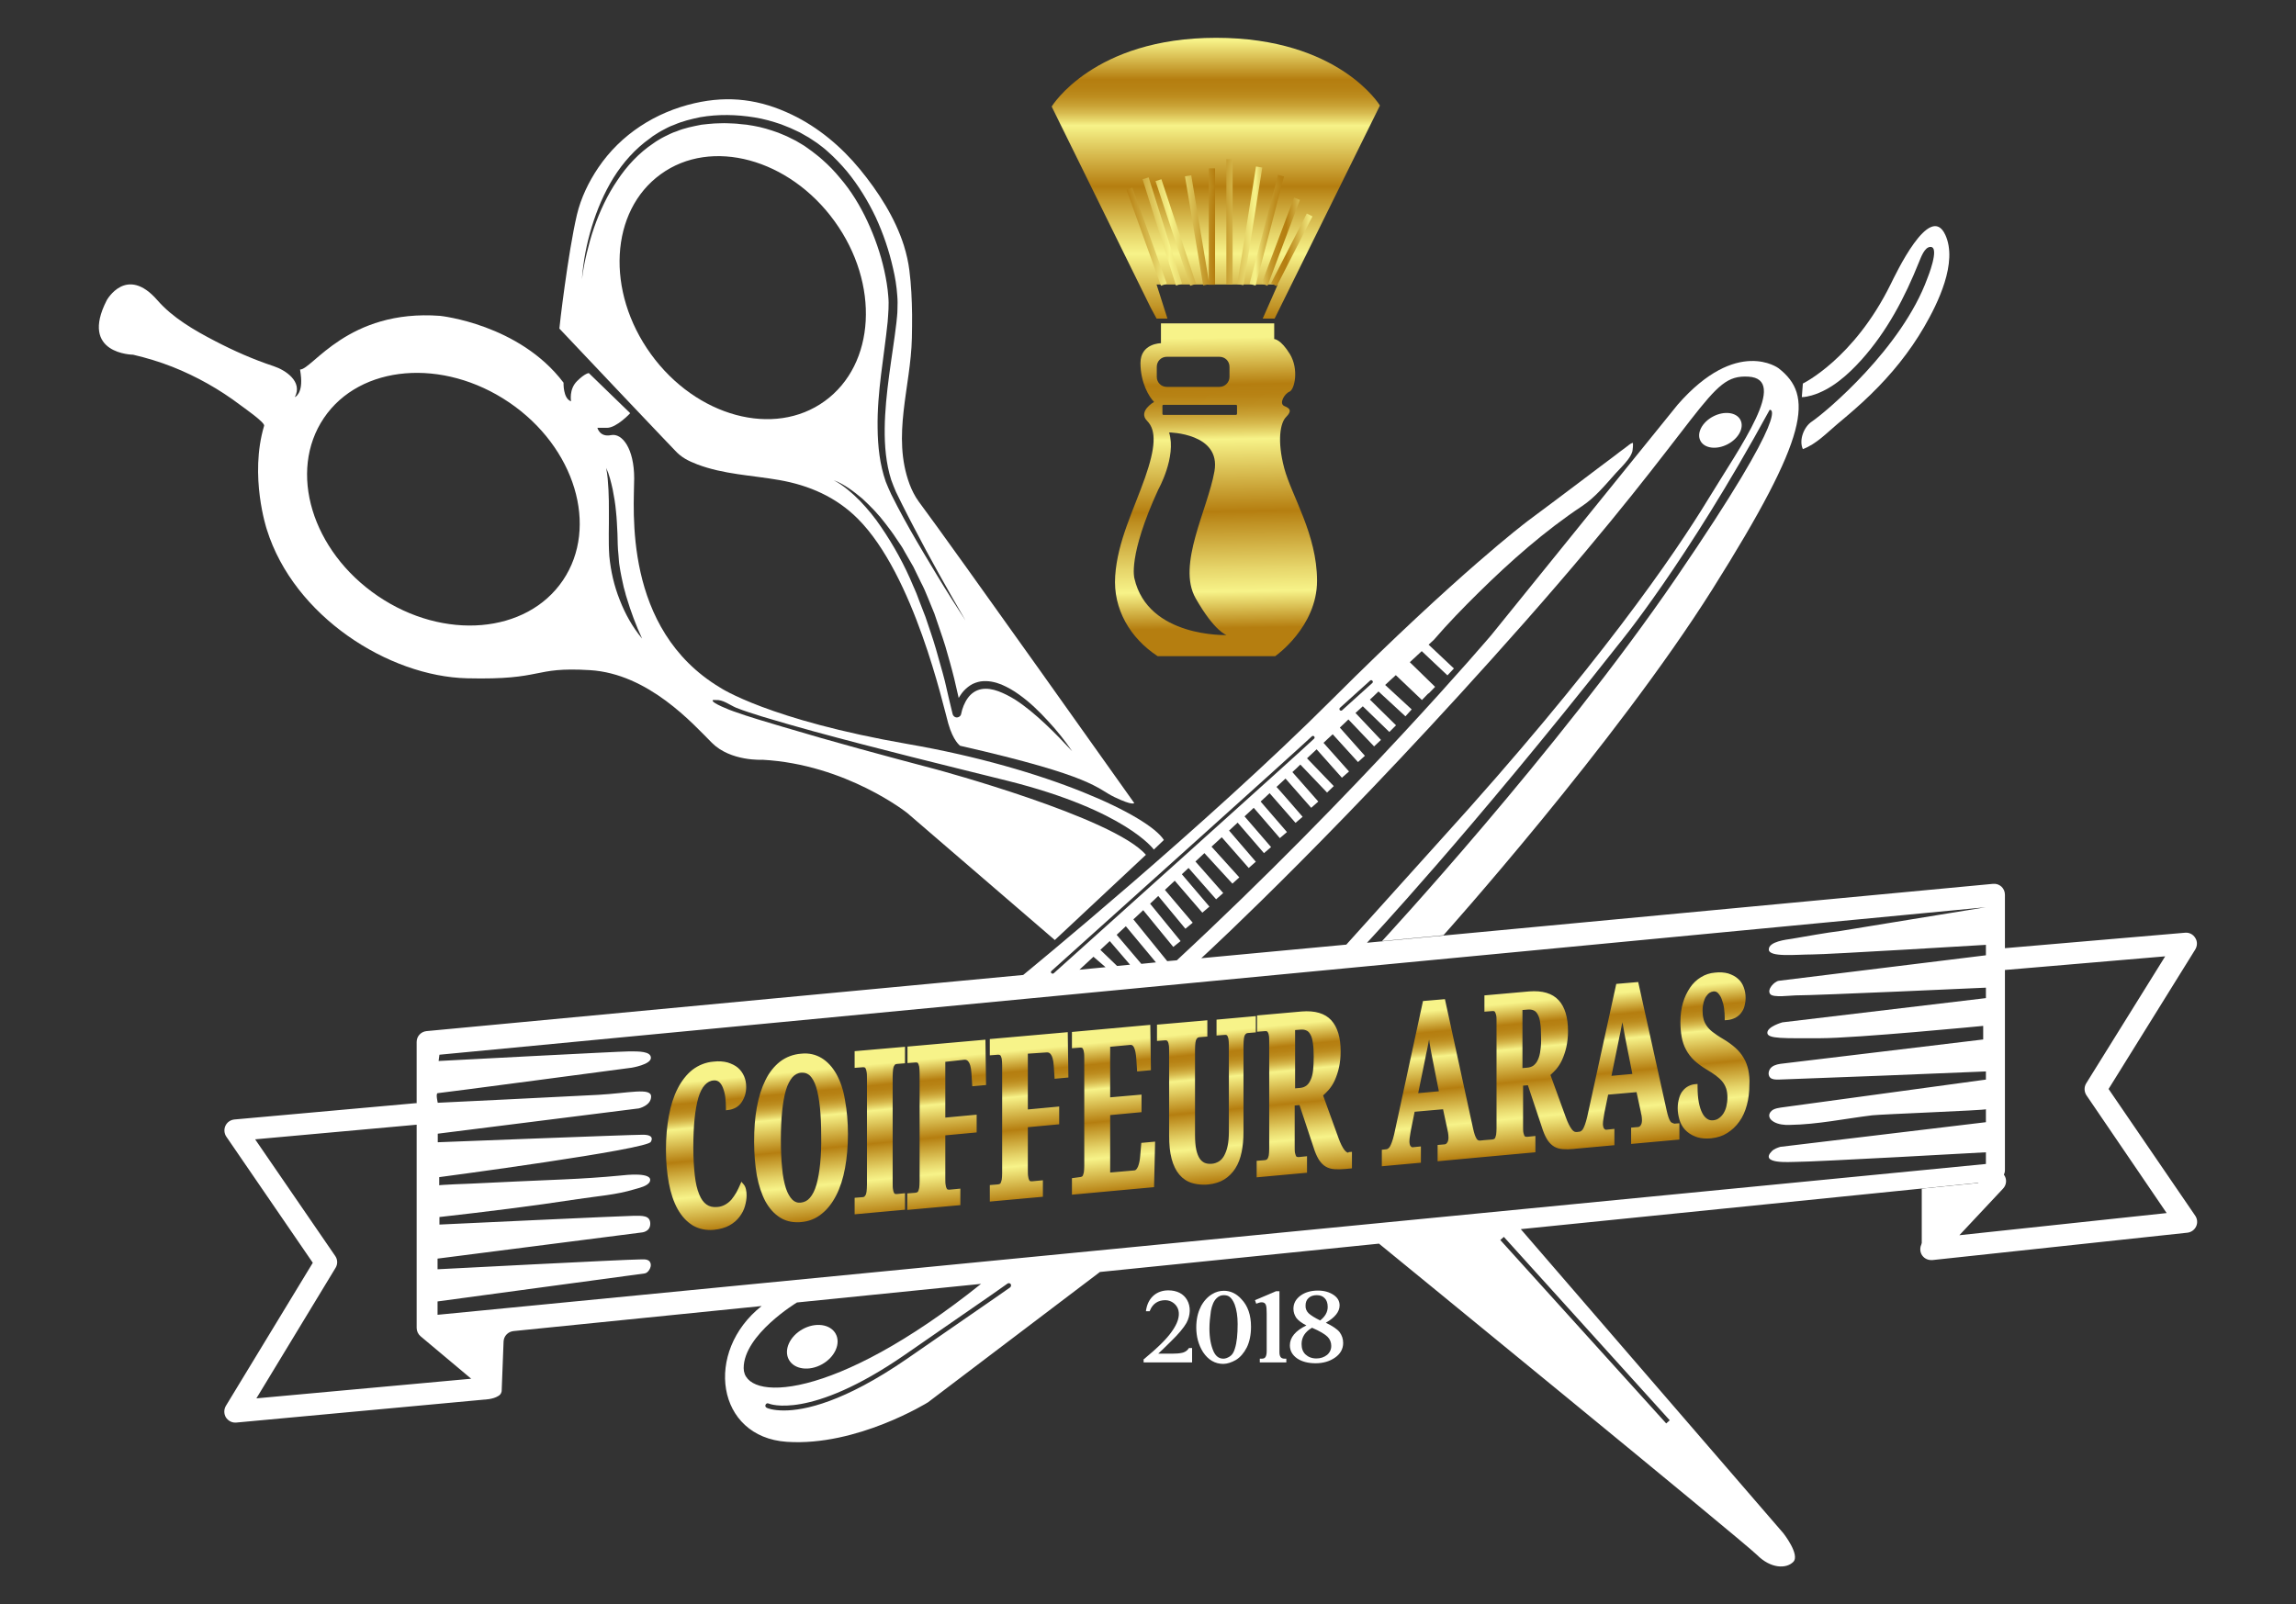
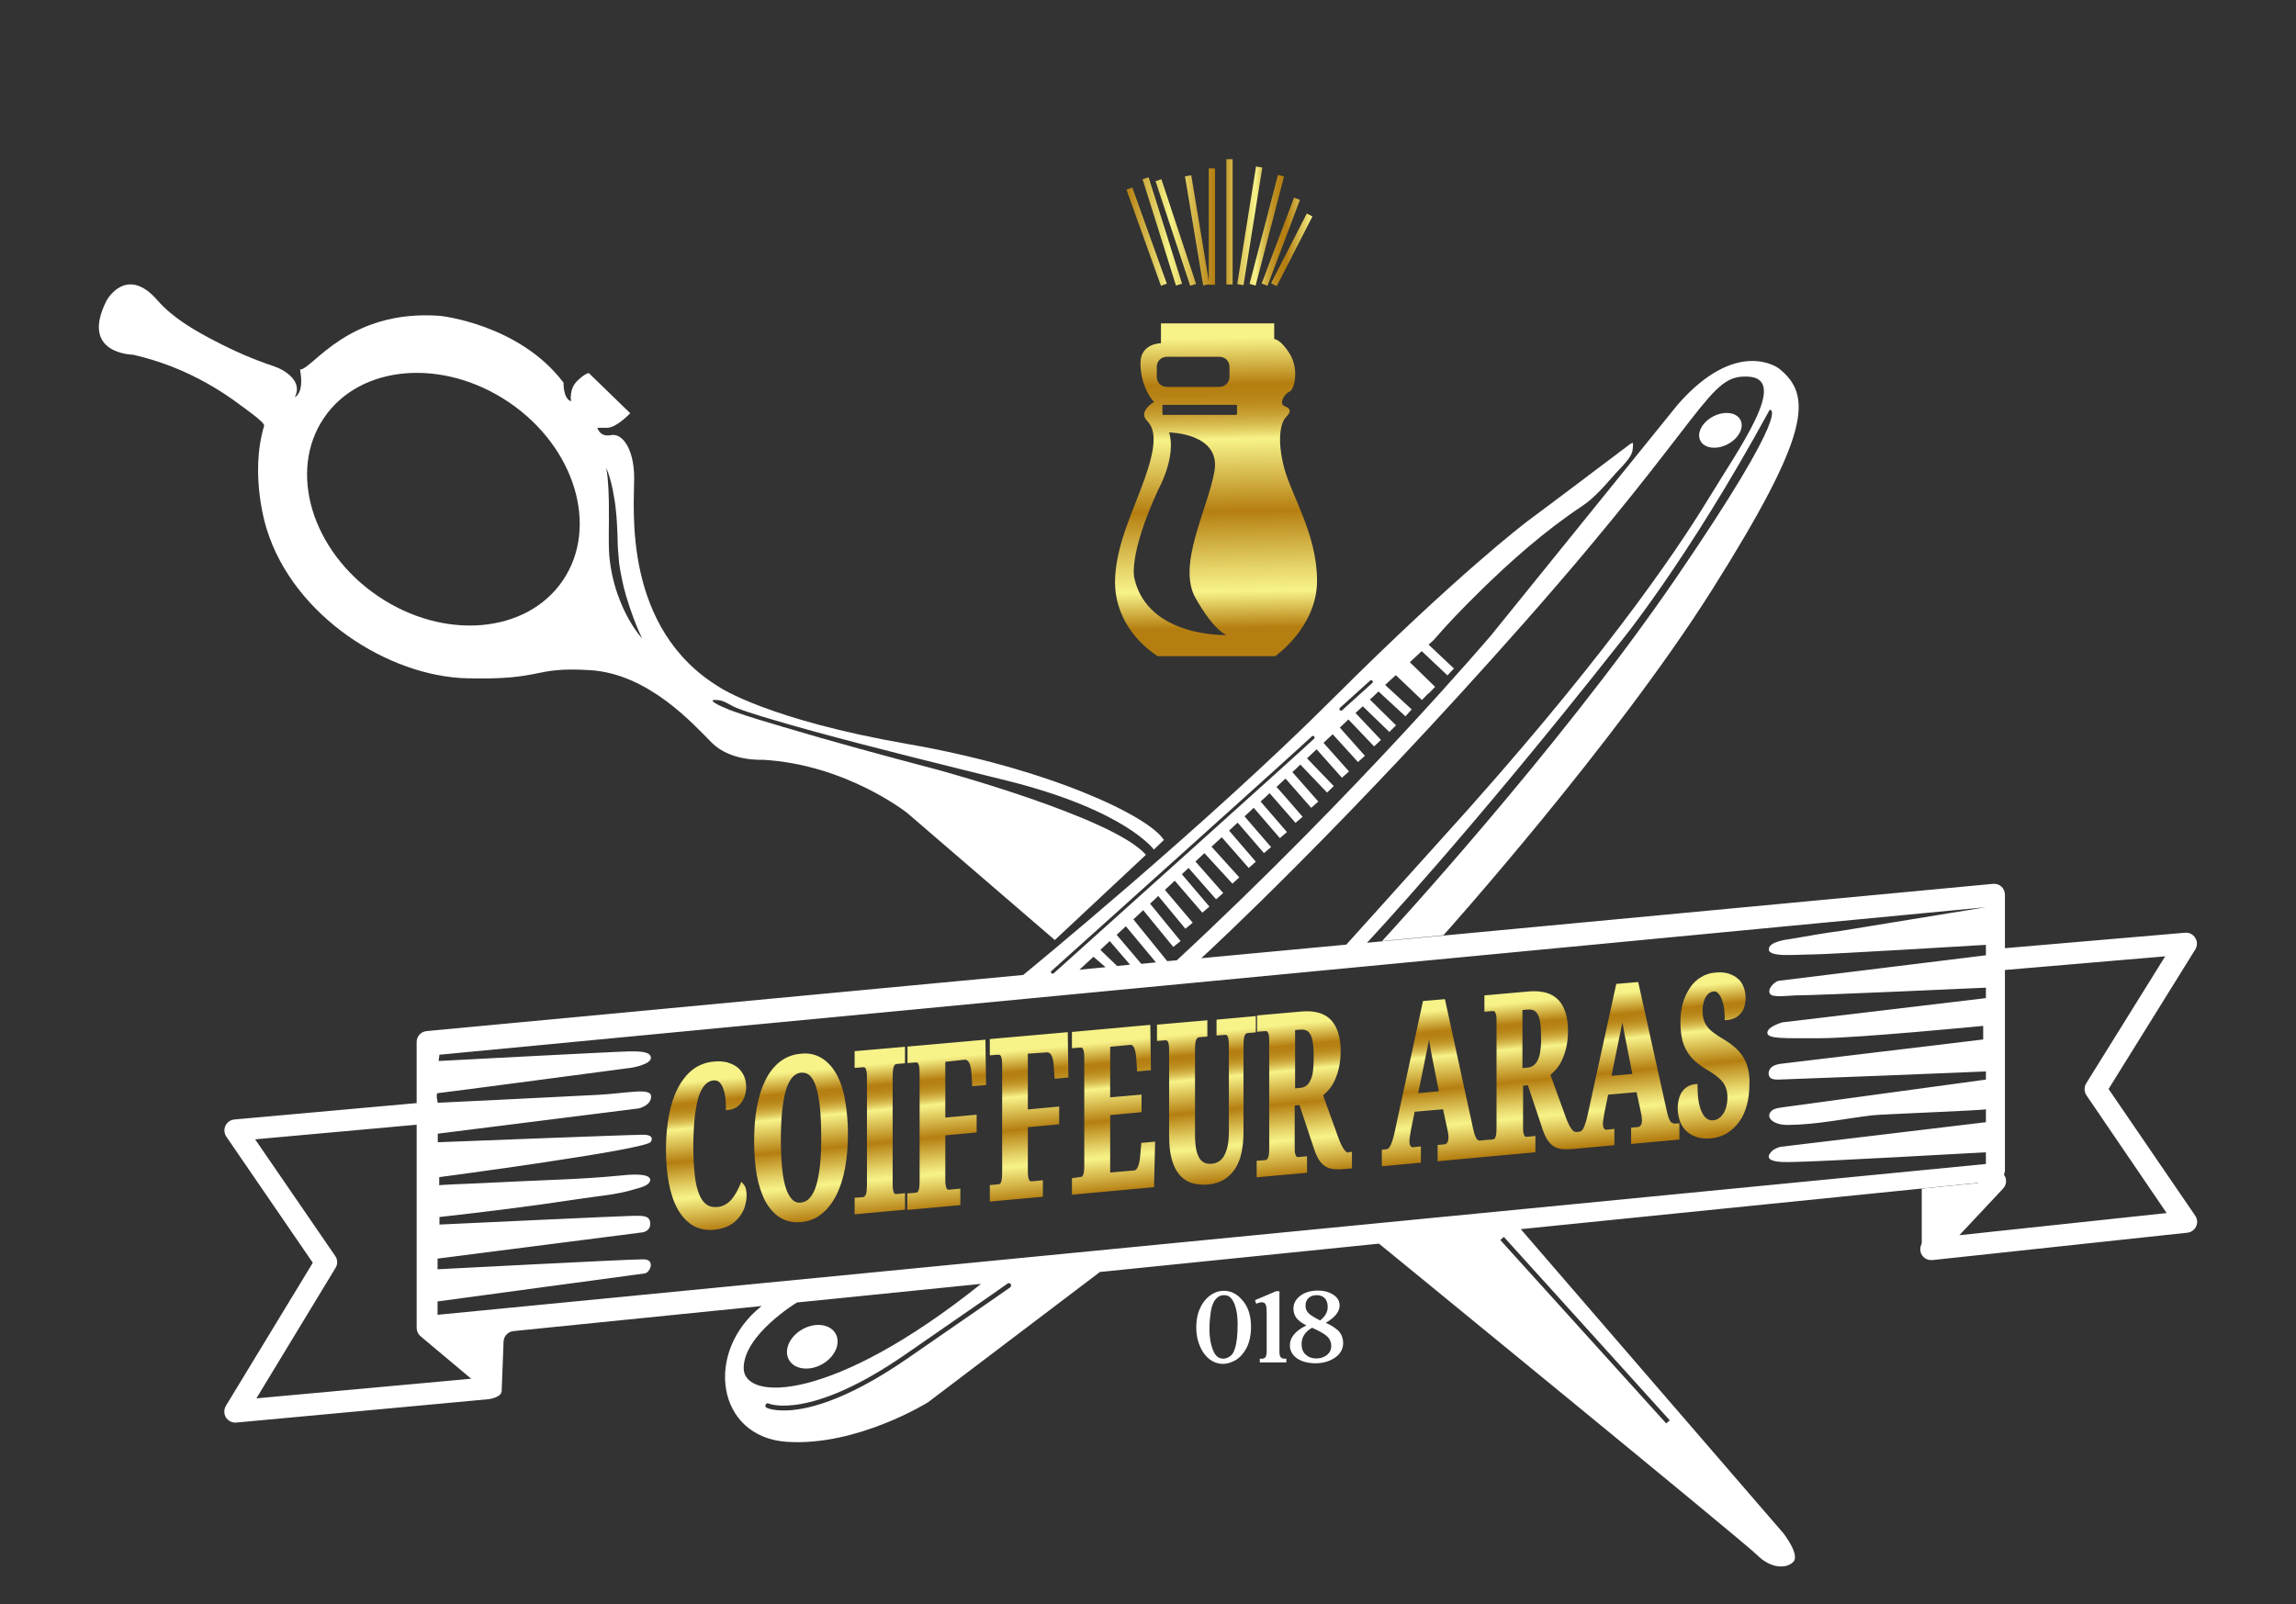
<svg xmlns="http://www.w3.org/2000/svg" version="1.1" id="Layer_1" x="0px" y="0px" viewBox="0 0 1098.8 768" style="enable-background:new 0 0 1098.8 768;" xml:space="preserve">
  <rect x="0" y="0" width="1098.8" height="768" fill="#333333" stroke="none" />
  <style type="text/css">
	.st0{fill:#FFFFFF;}
	.st1{fill:url(#SVGID_1_);}
	.st2{fill:url(#SVGID_2_);}
	.st3{fill:url(#SVGID_3_);}
	.st4{fill:url(#SVGID_4_);}
</style>
  <g>
    <g>
-       <path class="st0" d="M276.1,102.8c1.9-8,5.6-15.7,10.2-22.5c10.8-16,27.4-26.6,46.1-30.9c16.6-3.8,31.4-1.8,46.6,5.5    c12.7,6.1,23.6,15.3,32.5,26.1c8.8,10.7,16.9,23.3,21.1,36.6c1.2,3.9,2.1,7.8,2.6,11.8c0.9,7,1.2,14.1,1.3,21.2    c0,3.7,0,7.4-0.1,11.2c-0.5,23.4-9.7,46.8-1.1,70c1.1,2.9,2.5,5.7,4.3,8.2c15.4,20.6,103.2,144.4,103.2,144.4s-0.4,1.5-9.4-2.8    s-9-9.8-73.9-24.6c0,0-3.3-2.2-5.7-10.7c-2.4-8.5-16.3-71-43.3-98c-10.4-10.4-23.3-16-37.6-18.5c-13.1-2.3-26.6-2.7-39.2-7.5    c-4.4-1.7-7.6-3.3-10.7-6.7c-2.2-2.3-4.3-4.5-6.5-6.8c-6.3-6.6-12.5-13.2-18.8-19.8c-9.9-10.5-19.8-20.9-29.7-31.4    c0,0-0.3-0.3-0.3-0.3C267.6,157.3,271.8,121.1,276.1,102.8z M415.1,105.9c3.5,7.5,6.3,15.5,8.1,23.6c0.9,4.1,1.6,8.2,1.9,12.3    c0.4,4,0,8.2-0.3,12.3c-1.7,16.7-5.1,33.6-4.8,50.9c0.1,8.6,1,17.3,3.9,25.6c0.8,2,1.7,4.1,2.6,6l2.9,5.7c2,3.8,4,7.5,6.1,11.2    c4.2,7.4,8.6,14.7,13,22c4.4,7.3,9,14.5,13.6,21.6c-8.5-14.7-16.9-29.5-24.7-44.6c-2-3.8-3.9-7.5-5.8-11.3l-2.8-5.7    c-0.8-1.9-1.6-3.8-2.3-5.8c-2.5-7.9-3.2-16.3-3.1-24.7c0.1-8.4,1-16.8,2.1-25.2c1.1-8.4,2.5-16.8,3.5-25.3    c0.2-2.2,0.5-4.3,0.5-6.5c0.1-2.2,0.1-4.4-0.1-6.6c-0.3-4.4-1-8.7-2-12.9c-1.9-8.5-4.7-16.7-8.3-24.5c-3.7-7.8-8.3-15.3-13.8-22    c-2.8-3.3-5.8-6.5-9.1-9.4c-1.6-1.5-3.4-2.8-5.1-4.1c-0.9-0.6-1.8-1.2-2.7-1.8c-0.9-0.6-1.8-1.2-2.8-1.7l-2.8-1.6l-3-1.4l-1.5-0.7    l-1.5-0.6l-3-1.2c-4.1-1.4-8.3-2.6-12.7-3.3c-8.6-1.4-17.4-1.6-26-0.1c-4.3,0.9-8.5,1.9-12.6,3.7c-2.1,0.7-4,1.8-5.9,2.8    c-0.9,0.5-1.9,1.1-2.8,1.7l-1.4,0.9l-1.3,1c-7.1,5-13,11.7-17.5,18.9c-4.5,7.3-7.9,15.3-10.4,23.5c-2.5,8.2-4.1,16.6-4.7,25.1    c0.5-4.2,1.3-8.4,2.3-12.5c1-4.1,2.1-8.2,3.5-12.2c2.8-8,6.4-15.7,11.1-22.6c4.6-7,10.4-13.2,17.3-17.8l1.3-0.9l1.3-0.8    c0.9-0.5,1.8-1.1,2.7-1.5c1.9-0.9,3.7-1.9,5.7-2.5c3.8-1.6,7.9-2.4,12-3.2c2.1-0.2,4.1-0.5,6.2-0.6l3.1-0.1c1,0,2.1-0.1,3.1,0    c2.1,0.1,4.2,0.1,6.2,0.4l3.1,0.3c1,0.1,2,0.4,3.1,0.5c4.1,0.7,8,1.9,11.9,3.3l2.9,1.2l1.4,0.6l1.4,0.7l2.8,1.4l2.7,1.6    c0.9,0.5,1.8,1.1,2.6,1.7c0.8,0.6,1.7,1.2,2.5,1.8c1.6,1.3,3.3,2.5,4.8,3.9c3.1,2.7,6,5.7,8.6,8.9    C407.2,91.2,411.6,98.4,415.1,105.9z M501.6,345.2c-4.2-4.6-8.7-9-13.9-12.7c-2.6-1.9-5.4-3.5-8.4-4.8c-3-1.2-6.4-2-10-1.5    c-1.7,0.3-3.5,0.9-5,1.9c-1.5,1-2.8,2.2-3.9,3.6c-0.6,0.8-1.1,1.6-1.6,2.4c-0.7-3-1.4-6.1-2.1-9.1c-1.3-5.3-2.8-10.5-4.3-15.7    c-1.6-5.2-3.5-10.3-5.2-15.5l-3.1-7.6l-1.6-3.8c-0.5-1.2-1.2-2.5-1.8-3.7c-1.2-2.5-2.4-4.9-3.6-7.4l-4.1-7.1l-1-1.8l-1.1-1.7    l-2.3-3.4c-1.5-2.3-3.2-4.5-4.8-6.6c-3.3-4.4-7.1-8.3-11.1-12l-3.2-2.6c-1.1-0.9-2.2-1.6-3.3-2.4c-2.3-1.5-4.6-2.9-7.2-3.8    c2.4,1.2,4.6,2.8,6.7,4.5c1,0.9,2.1,1.7,3,2.6l2.9,2.8c3.7,3.9,7.1,8,10.1,12.5c6,8.8,11.2,18.2,15.3,28.1    c0.5,1.2,1.1,2.4,1.6,3.7l1.4,3.7l2.9,7.5c1.7,5.1,3.5,10.1,5,15.3c1.4,5.2,3,10.3,4.3,15.5c1.2,5.2,2.4,10.5,3.7,15.7l0,0    c0.2,0.8,0.8,1.4,1.6,1.6c1.1,0.2,2.3-0.5,2.5-1.7c0.5-2.6,1.6-5.4,3.2-7.6c1.6-2.2,3.8-3.7,6.4-4.2c2.6-0.5,5.5,0,8.2,1    c2.7,1,5.4,2.4,8,4c5.1,3.3,9.8,7.3,14.3,11.5c4.5,4.2,8.8,8.7,13,13.2C509.7,354.6,505.8,349.7,501.6,345.2z M399.4,105.9    c-21.7-30-59-40.1-83.2-22.5c-24.3,17.6-26.4,56.1-4.7,86.1c21.7,30,59,40.1,83.2,22.5C419,174.4,421.1,135.9,399.4,105.9z" />
-     </g>
+       </g>
    <g>
      <path class="st0" d="M143.6,176.9c5.9,0,22.9-29,67-25.7c0,0,37.9,3.9,59.1,32c0,0-0.3,7.6,3.6,8.9c0,0-1.1-5.7,2.8-9.6    c3.9-3.9,5.7-3.9,5.7-3.9l19.8,19.2c0,0-6.5,7-11.1,7s-4.6,0-4.6,0s1.1,4.6,6.5,3.5c5.4-1.1,11.1,6.5,11.1,20.7    s-5.7,72.1,41.2,100.2c0,0,23.1,15.4,89.9,27c66.8,11.6,115,34.2,122.4,45.9l-4.8,4.6c0,0-13.3-18.7-69.9-32.9    c-31-7.7-62.1-15.3-92.9-23.7c-8.3-2.3-16.5-4.6-24.7-7.1c-4.1-1.3-8.4-2.6-12.4-4.2c-3.1-1.3-6.3-4-9.9-3.7    c-0.3,0-1.1-0.1-1.3,0.1c-1,1.2,8.9,5,9.9,5.3c7.7,2.8,15.6,5,23.5,7.4c24.4,7.3,48.9,13.9,73.5,20.4c0,0,84.9,22.9,100.4,40.9    L504.8,450l-70.6-60.8c0,0-29.2-23.3-69.3-25.5c0,0-15.2,0.9-24.2-8.1s-30.3-33.1-58.4-34.8c-28.1-1.7-21.3,4.8-58.8,3.9    c-37.5-0.9-82.8-29.6-95.8-71.2c0,0-8.5-25.5-1.3-49.7c0.5-1.6-10.4-9.1-11.4-9.9c-9.9-7.5-20.9-13.7-32.5-18.3    c-6.1-2.4-12.4-4.3-18.8-5.8c0,0-25.9-0.2-12.6-26.1c0,0,9.4-17,24.2,0c7.4,8.5,17.7,14.4,27.5,19.5c9,4.7,18.5,8.9,28.2,12.1    c5.7,1.9,14,7.4,10.1,14.8c0,0,4.1-1.5,2.8-11.1L143.6,176.9z M243.6,192.6c-31.6-21.4-71.3-18.1-88.6,7.5s-5.8,63.7,25.8,85.2    s71.3,18.1,88.6-7.5S275.2,214,243.6,192.6z M291.2,234.5c0.2,3.5,0.2,7,0.2,10.5c0.1,7-0.3,13.9,0.2,21.2c0.7,7.2,2.3,14.3,5,21    c2.6,6.7,6.1,13,10.7,18.5c-3-6.4-5.4-13-7.4-19.6c-0.3-0.8-0.5-1.7-0.7-2.5l-0.7-2.5c-0.3-1.7-0.8-3.4-1.1-5.1    c-0.3-1.7-0.7-3.4-0.9-5.1c-0.1-0.8-0.3-1.7-0.3-2.5l-0.2-2.6c-0.4-3.4-0.4-6.8-0.5-10.4c-0.2-3.5-0.3-7.1-0.7-10.6    c-0.3-3.5-0.9-7.1-1.6-10.6c-0.8-3.5-1.6-7-3.1-10.2C290.8,227.5,291,231,291.2,234.5z" />
    </g>
    <linearGradient id="SVGID_1_" gradientUnits="userSpaceOnUse" x1="582.619" y1="319.876" x2="580.006" y2="161.775">
      <stop offset="0.121" style="stop-color:#B57E10" />
      <stop offset="0.232" style="stop-color:#F7F389" />
      <stop offset="0.302" style="stop-color:#E6D56A" />
      <stop offset="0.454" style="stop-color:#BB891B" />
      <stop offset="0.474" style="stop-color:#B57E10" />
      <stop offset="0.693" style="stop-color:#F7F389" />
      <stop offset="0.71" style="stop-color:#EADC71" />
      <stop offset="0.739" style="stop-color:#D7BA4E" />
      <stop offset="0.768" style="stop-color:#C8A033" />
      <stop offset="0.798" style="stop-color:#BD8D1F" />
      <stop offset="0.828" style="stop-color:#B78214" />
      <stop offset="0.859" style="stop-color:#B57E10" />
      <stop offset="1" style="stop-color:#F7F389" />
    </linearGradient>
    <path class="st1" d="M533.7,275.7c1.1-16.6,8.9-31.7,14.3-47.1c4.9-14,5.6-22.5,1-27.1c-4.6-4.6,3.3-9.1,3.3-9.1   c-2.3-2.3-6.5-9.1-6.5-18.6s9.8-9.5,9.8-9.5v-9.5h54.2v7.5c0,0,3.1,0,7.5,7.2c4.4,7.2,2.3,17-0.2,18c-2.4,1-5.2,5.7-2.4,6.9   c2.8,1.1,3.6,2.4,0.8,5.2s-4.4,11.3-0.9,24.5c3.5,13.2,15.7,31.7,15.7,53.9s-20,36.1-20,36.1H554   C540.9,305.5,532.6,291.6,533.7,275.7z M572.2,286.4c-9.1-16,5.8-42.5,9-60.8c3.2-18.3-21.7-18.6-21.7-18.6   c3.6,11.8-5.2,27.4-5.2,27.4c-14.7,32-11.4,42.5-11.4,42.5c6.5,28.4,44.1,27.1,44.1,27.1S581.3,302.4,572.2,286.4z M588.4,180.4   v-4.8c0-2.7-2.1-4.8-4.8-4.8h-25.2c-2.7,0-4.8,2.1-4.8,4.8v4.8c0,2.7,2.1,4.8,4.8,4.8h25.2C586.3,185.2,588.4,183,588.4,180.4z    M592,198.1v-3.8c0-0.3-0.2-0.5-0.5-0.5h-34.7c-0.3,0-0.5,0.2-0.5,0.5v3.8c0,0.3,0.2,0.5,0.5,0.5h34.7   C591.8,198.6,592,198.3,592,198.1z" />
    <linearGradient id="SVGID_2_" gradientUnits="userSpaceOnUse" x1="581.775" y1="152.493" x2="581.775" y2="19.218">
      <stop offset="0" style="stop-color:#B57E10" />
      <stop offset="0.232" style="stop-color:#F7F389" />
      <stop offset="0.302" style="stop-color:#E6D56A" />
      <stop offset="0.454" style="stop-color:#BB891B" />
      <stop offset="0.474" style="stop-color:#B57E10" />
      <stop offset="0.693" style="stop-color:#F7F389" />
      <stop offset="0.71" style="stop-color:#EADC71" />
      <stop offset="0.739" style="stop-color:#D7BA4E" />
      <stop offset="0.768" style="stop-color:#C8A033" />
      <stop offset="0.798" style="stop-color:#BD8D1F" />
      <stop offset="0.828" style="stop-color:#B78214" />
      <stop offset="0.859" style="stop-color:#B57E10" />
      <stop offset="1" style="stop-color:#F7F389" />
    </linearGradient>
-     <path class="st2" d="M550.7,147.3L503.3,51c0,0,19.9-32.9,78.7-32.9s78.4,32.4,78.4,32.4L610,152.5h-5.7l7.2-16.3h-58l5.2,16.3   h-5.2L550.7,147.3z" />
    <g>
      <linearGradient id="SVGID_3_" gradientUnits="userSpaceOnUse" x1="539.1" y1="106.568" x2="628.076" y2="106.568">
        <stop offset="0" style="stop-color:#B57E10" />
        <stop offset="0.232" style="stop-color:#F7F389" />
        <stop offset="0.302" style="stop-color:#E6D56A" />
        <stop offset="0.454" style="stop-color:#BB891B" />
        <stop offset="0.474" style="stop-color:#B57E10" />
        <stop offset="0.693" style="stop-color:#F7F389" />
        <stop offset="0.71" style="stop-color:#EADC71" />
        <stop offset="0.739" style="stop-color:#D7BA4E" />
        <stop offset="0.768" style="stop-color:#C8A033" />
        <stop offset="0.798" style="stop-color:#BD8D1F" />
        <stop offset="0.828" style="stop-color:#B78214" />
        <stop offset="0.859" style="stop-color:#B57E10" />
        <stop offset="1" style="stop-color:#F7F389" />
      </linearGradient>
      <path class="st3" d="M539.1,90.8l16.5,46l2.8-1l-16.5-46L539.1,90.8z M578.5,134.6l-8.4-50.7l-3,0.5l8.7,52.2l2.7-0.5v0.2h3V80.6    h-3V134.6z M553,86.7l16.6,50.1l2.8-0.9l-16.6-50.1L553,86.7z M546.8,85.8l16,50.9l2.9-0.9l-16-50.9L546.8,85.8z M586.9,136.2h3    v-60h-3V136.2z M601.1,79.7l-9,56.3l3,0.5l9-56.3L601.1,79.7z M625.4,102.2l-17.1,33.4l2.7,1.4l17.1-33.4L625.4,102.2z     M619.3,94.6l-15.5,41.1l2.8,1.1l15.5-41.1L619.3,94.6z M611.6,83.7L598,135.9l2.9,0.8l13.6-52.2L611.6,83.7z" />
    </g>
    <polygon class="st0" points="919.7,569 919.7,598 951.5,569 951.5,565.8  " />
    <ellipse transform="matrix(0.873 -0.488 0.488 0.873 -265.153 271.867)" class="st0" cx="388.8" cy="644.4" rx="12.8" ry="9.6" />
-     <path class="st0" d="M862.8,183.6c0,0,24.4-11.8,42-47.5c2.2-4.4,18.8-39.9,26.2-23.6c6,13.2-3.6,32.7-10.1,43.9   c-7,12.1-15.8,22.9-25.8,32.6c-4.9,4.8-10.4,9.5-15.8,14c-5.1,4.3-10.1,9.6-16.5,12c-2-4.3,0.5-10.7,4.3-13.2   c6.8-4.6,43.1-35.1,55.3-68.6c0,0,6.1-15,1.5-15c-2.9,0-4.6,5.1-5.5,7.2c-6.8,17-15.3,33.2-27.6,46.9c-6.4,7.1-14.4,14.3-23.8,17   c-1.5,0.4-3.1,0.8-4.7,0.8L862.8,183.6z" />
    <ellipse transform="matrix(0.886 -0.464 0.464 0.886 -1.826 405.233)" class="st0" cx="823.3" cy="206.3" rx="10.8" ry="7.5" />
    <path class="st0" d="M523.2,458L523.2,458c0.2-0.2,0.4-0.4,0.6-0.6L523.2,458z" />
    <path class="st0" d="M525,456.3l-0.4,0.3C524.8,456.5,524.9,456.3,525,456.3z" />
    <g>
-       <path class="st0" d="M570.5,645.3v6.9h-23.2v-1.5l0.3-0.2c6.2-5.1,10.8-9.6,13.2-13.1c2.8-3.9,3.8-7.2,3.2-10    c-0.6-2.8-3.3-5-6.3-5c-3.5,0-6,1.7-7.3,4.8l-0.2,0.5h-1.8l0.1-0.7c0,0,0.1-0.5,0.1-0.5c1.1-5.5,5.1-8.8,10.5-8.8    c4.1,0,7.3,1.6,9,4.6c1.8,3.1,1.7,7.3-0.3,11c-1.3,2.3-3.8,5.3-7.4,8.8c-2.6,2.6-4.8,4.7-6.1,5.9h6.9c1.7,0,3.2-0.1,4.5-0.4    c1-0.2,2.3-0.8,3.1-2l0.2-0.3H570.5z" />
      <path class="st0" d="M572.5,635.5c0-3.8,0.7-7.1,2.1-9.8l0-0.1c1.4-2.7,3.3-4.8,5.5-6.1c1.8-1.1,3.7-1.6,5.6-1.6    c3.1,0,6,1.3,8.4,4c3.1,3.2,4.6,7.7,4.6,13.2c0,3.9-0.7,7.2-2,9.9c-1.4,2.7-3.1,4.7-5.2,6c-2.1,1.2-4.2,1.9-6.1,1.9    c-3.9,0-7.2-1.9-9.7-5.7C573.6,643.8,572.5,639.9,572.5,635.5z M578.8,636c0,4.4,0.7,8.1,2,11c1.1,2.3,2.6,3.4,4.7,3.4    c1,0,2-0.4,3.1-1.1c1.1-0.7,1.9-2,2.4-3.8c0.9-2.8,1.3-6.7,1.3-11.7c0-3.7-0.5-6.8-1.4-9.3c-0.7-1.8-1.6-3.1-2.6-3.8    c-0.7-0.5-1.6-0.7-2.7-0.7c-1.2,0-2.4,0.5-3.3,1.4c-1.4,1.3-2.3,3.4-2.8,6.2C579.1,630.4,578.8,633.3,578.8,636z" />
      <path class="st0" d="M601.2,624.1l-0.6-1.7l0.7-0.3l9.4-4h1.6v29.3c0,1.2,0.3,2,0.8,2.5c0.4,0.3,0.9,0.5,1.6,0.5h0.9v1.8h-12.7    v-1.8h1c0.7,0,1.2-0.2,1.5-0.5c0.5-0.5,0.8-1.5,0.8-3v-18.1c0-1.8-0.1-3.2-0.3-3.8c-0.1-0.5-0.4-0.9-0.7-1.2    c-0.3-0.2-0.8-0.4-1.3-0.4c-0.5,0-1.2,0.1-1.9,0.4L601.2,624.1z" />
      <path class="st0" d="M625.2,634.5c-2.3-1.2-3.9-2.4-4.8-3.6c-0.9-1.3-1.4-2.8-1.4-4.4c0-2.5,1.1-4.6,3.4-6.3    c2.2-1.6,5-2.4,8.3-2.4c3,0,5.4,0.7,7.4,2c2,1.3,3,3,3,5.1c0,3-2.2,5.8-6.6,8.3c3.3,1.6,5.5,3.1,6.6,4.5c1.1,1.5,1.7,3.2,1.7,5.2    c0,2.8-1.3,5.2-3.9,7c-2.6,1.8-5.7,2.7-9.3,2.7c-3.6,0-6.6-0.8-8.8-2.3c-2.3-1.6-3.5-3.7-3.5-6.3C617.3,640.2,620,637,625.2,634.5    z M622.9,643.4c0,2.1,0.6,3.8,1.9,5c1.3,1.2,3,1.9,5.2,1.9c2,0,3.7-0.6,5.1-1.7c1.3-1.1,2-2.6,2-4.3c0-1.7-0.6-3.2-1.8-4.4    c-1.2-1.2-3.7-2.7-7.4-4.3C624.6,637.5,622.9,640.1,622.9,643.4z M626.3,628.7c1.1,1,3,2.2,5.5,3.4c2.4-1.9,3.6-4,3.6-6.5    c0-1.8-0.5-3.2-1.4-4.1c-0.9-1-2.2-1.5-3.8-1.5c-1.6,0-2.9,0.4-3.9,1.3c-1,0.9-1.5,2.1-1.5,3.6    C624.7,626.5,625.3,627.7,626.3,628.7z" />
    </g>
    <g>
      <linearGradient id="SVGID_4_" gradientUnits="userSpaceOnUse" x1="581.856" y1="565.946" x2="574.996" y2="494.409">
        <stop offset="0" style="stop-color:#B57E10" />
        <stop offset="0.232" style="stop-color:#F7F389" />
        <stop offset="0.302" style="stop-color:#E6D56A" />
        <stop offset="0.454" style="stop-color:#BB891B" />
        <stop offset="0.474" style="stop-color:#B57E10" />
        <stop offset="0.693" style="stop-color:#F7F389" />
        <stop offset="0.71" style="stop-color:#EADC71" />
        <stop offset="0.739" style="stop-color:#D7BA4E" />
        <stop offset="0.768" style="stop-color:#C8A033" />
        <stop offset="0.798" style="stop-color:#BD8D1F" />
        <stop offset="0.828" style="stop-color:#B78214" />
        <stop offset="0.859" style="stop-color:#B57E10" />
        <stop offset="1" style="stop-color:#F7F389" />
      </linearGradient>
      <path class="st4" d="M409,511.2l3.9-0.3c0.3,0,0.6,0,0.9,0.1c0.1,0,0.3,0.2,0.4,0.4c0.1,0.2,0.4,0.7,0.5,1.6    c0.2,0.8,0.2,2,0.2,3.4V567c0,1.4-0.1,2.6-0.2,3.5c-0.1,0.8-0.3,1.4-0.6,1.8c-0.2,0.3-0.4,0.5-0.5,0.6c-0.3,0.1-0.6,0.2-0.9,0.2    l-3.7,0.3v7.9l24.1-2.2v-7.9l-3.9,0.4c-0.3,0-0.6,0-0.9-0.1c-0.2,0-0.3-0.2-0.4-0.4c-0.1-0.2-0.4-0.7-0.5-1.6    c-0.2-0.8-0.2-2-0.2-3.4v-50.7c0-1.4,0.1-2.6,0.2-3.5c0.1-0.8,0.3-1.4,0.6-1.8c0.1-0.2,0.3-0.5,0.5-0.6c0.3-0.1,0.6-0.2,0.9-0.2    l3.7-0.3v-7.9l-24.1,2.1V511.2z M400.3,514.2c-1.9-3.4-4.3-6-7.1-7.7c-2.8-1.7-6.1-2.5-9.8-2.1c-3.8,0.3-7.2,1.6-10.1,3.8    c-2.8,2.2-5.2,5.2-7,8.9c-1.8,3.6-3.2,8-4.1,13c-0.9,4.9-1.3,10.4-1.3,16.4c0,5.9,0.5,11.4,1.3,16.2c0.9,4.8,2.3,9,4.1,12.4    c1.9,3.4,4.2,6,7.1,7.8c2.4,1.5,5.2,2.2,8.2,2.2c0.6,0,1.2,0,1.9-0.1c3.6-0.3,6.9-1.6,9.7-3.9c2.8-2.2,5.1-5.2,7-8.9    c1.9-3.7,3.3-8.1,4.2-13c0.9-4.9,1.4-10.4,1.4-16.3c0-6-0.5-11.4-1.4-16.2C403.6,521.6,402.1,517.5,400.3,514.2z M392.5,557.1    c-0.4,3.9-1,7.3-1.8,10.1c-0.8,2.7-1.8,4.7-3.1,6.2c-1.2,1.4-2.6,2.1-4.3,2.3c-1.6,0.2-3-0.3-4.1-1.4c-1.2-1.2-2.3-3.1-3.1-5.5    c-0.8-2.6-1.5-5.9-1.8-9.7c-0.4-3.9-0.6-8.4-0.6-13.5c0-5,0.2-9.6,0.6-13.6c0.4-3.9,1-7.3,1.8-10.1c0.8-2.7,1.9-4.7,3.1-6.2    c1.2-1.3,2.6-2.1,4.3-2.2c0.2,0,0.4,0,0.6,0c1.4,0,2.5,0.5,3.5,1.4c1.2,1.2,2.2,3,3,5.5c0.8,2.6,1.4,5.9,1.8,9.7    c0.4,3.9,0.6,8.4,0.6,13.4C393.1,548.6,392.9,553.1,392.5,557.1z M348.1,531.4c1.4-0.1,2.7-0.5,3.9-1.1c1.1-0.6,2.1-1.5,2.8-2.5    c0.7-1,1.3-2.2,1.7-3.4c0.4-1.3,0.6-2.6,0.6-4c0-1.9-0.3-3.6-1-5.2c-0.7-1.6-1.7-3-3-4.1c-1.3-1.1-3-1.9-4.9-2.5    c-1.9-0.5-4.2-0.7-6.7-0.4c-3.8,0.3-7.2,1.7-10.1,3.9c-2.8,2.2-5.2,5.3-7.1,9c-1.9,3.7-3.3,8.1-4.2,13c-0.9,4.9-1.4,10.4-1.4,16.2    c0,5.9,0.5,11.3,1.4,16.1c0.9,4.8,2.3,9,4.2,12.4c1.9,3.4,4.3,6,7.2,7.8c2.4,1.4,5.2,2.2,8.4,2.2c0.6,0,1.3,0,1.9-0.1    c2.9-0.3,5.3-1,7.3-2.1c2-1.1,3.6-2.5,4.8-4.1c1.2-1.6,2.1-3.3,2.6-5.1c0.5-1.8,0.8-3.5,0.8-5.1c0-1-0.1-2-0.3-2.9    c-0.2-1-0.6-1.8-1-2.3l-1.2-1.4l-0.7,1.6c-0.5,1.2-1.1,2.4-1.8,3.7c-0.7,1.2-1.5,2.3-2.3,3.3c-0.9,1-1.9,1.8-3,2.4    c-1.1,0.6-2.3,1-3.7,1.1c-2.1,0.2-3.8-0.2-5.2-1.2c-1.4-1-2.6-2.6-3.5-4.9c-1-2.4-1.7-5.4-2.1-9.1c-0.4-3.7-0.7-8.2-0.7-13.3    c0-5.1,0.2-9.7,0.6-13.7c0.4-3.9,1-7.3,1.8-10.1c0.8-2.6,1.8-4.7,3.1-6.1c1.2-1.3,2.6-2.1,4.3-2.2c1-0.1,1.8,0.2,2.5,0.7    c0.8,0.7,1.4,1.6,1.9,2.9c0.5,1.3,0.9,2.8,1.1,4.4c0.2,1.7,0.3,3.4,0.3,5.1v1.2L348.1,531.4z M461.5,507.3    c0.9-0.1,1.6,0.3,2.1,1.1c0.5,0.7,1.1,2.2,1.3,5.3l0.4,6.3l6.6-0.6l-0.3-21.7l-37.3,3.3v7.9l3.9-0.3c0.3,0,0.6,0,0.8,0.1    c0.1,0,0.3,0.2,0.4,0.4c0.1,0.2,0.3,0.6,0.5,1.5c0.1,0.8,0.2,1.8,0.2,3.2v51.7c0,1.3-0.1,2.4-0.2,3.2c-0.2,0.9-0.4,1.4-0.5,1.6    c-0.2,0.3-0.4,0.5-0.6,0.5c-0.3,0.1-0.6,0.2-0.9,0.2l-3.7,0.3v7.9l25.4-2.3v-7.9l-5.2,0.5c-0.3,0-0.6,0-0.9-0.1    c-0.1,0-0.3-0.2-0.4-0.4c-0.1-0.2-0.4-0.7-0.5-1.6c-0.2-0.8-0.2-1.9-0.2-3.4v-20.5l15-1.4v-8.5l-15,1.4v-26.7L461.5,507.3z     M800.2,537.5c-0.3-0.1-0.6-0.4-0.8-0.7c-0.3-0.4-0.6-1.1-0.9-1.9c-0.3-0.9-0.6-2-0.9-3.4L784,470.1l-10.5,0.9l-13.9,63.6    c-0.4,1.5-0.7,2.8-1.1,3.8c-0.3,0.9-0.7,1.7-1,2.2c-0.3,0.4-0.6,0.7-0.9,0.9c-0.3,0.2-0.7,0.3-1.1,0.3l-0.8,0.1l-0.2,0    c-0.4,0-0.7,0-1.1-0.2c-0.4-0.2-0.8-0.6-1.2-1.1c-0.5-0.6-0.9-1.4-1.4-2.3c-0.5-1-1-2.2-1.5-3.6l-7.3-20.1    c0.9-0.8,1.8-1.7,2.7-2.7c1.1-1.3,2.1-2.8,2.9-4.6c0.8-1.8,1.5-3.8,2-6c0.5-2.3,0.8-4.8,0.8-7.7c0-6.6-1.5-11.6-4.5-14.8    c-3-3.3-7.8-4.7-14.1-4.2l-21.4,1.9v7.8l3.9-0.3c0.3,0,0.6,0,0.8,0.1c0.1,0,0.3,0.2,0.4,0.4c0.1,0.2,0.3,0.6,0.5,1.4    c0.2,0.7,0.2,1.8,0.2,3.1v51.1c0,1.3-0.1,2.3-0.2,3.1c-0.2,0.9-0.4,1.3-0.5,1.6c-0.2,0.3-0.4,0.4-0.6,0.5    c-0.3,0.1-0.6,0.2-0.9,0.2l-3.7,0.3l-1.9,0.2c-0.3,0-0.6,0-0.9-0.1c-0.3-0.1-0.6-0.4-0.8-0.7c-0.3-0.4-0.6-1.1-0.9-1.9    c-0.3-0.9-0.6-2-0.9-3.4l-13.4-61.6l-10.5,0.9L667.2,543c-0.4,1.6-0.7,2.8-1.1,3.8c-0.3,0.9-0.7,1.7-1,2.2    c-0.3,0.4-0.6,0.7-0.9,0.9c-0.3,0.2-0.7,0.3-1.1,0.3l-1.8,0.2v7.9l18.7-1.7v-7.8l-3.9,0.4c-0.2,0-0.4,0-0.5-0.1    c-0.2-0.1-0.3-0.2-0.5-0.4c-0.2-0.2-0.3-0.5-0.4-0.8c-0.1-0.4-0.2-0.9-0.2-1.4c0-0.8,0.1-1.8,0.3-2.9c0.2-1.1,0.3-2.1,0.5-3    l1.7-8.4l13.6-1.2l2,9.3c0.1,0.6,0.2,1.2,0.4,2c0.1,0.7,0.2,1.5,0.2,2.3c0,0.6-0.1,1.1-0.2,1.5c-0.1,0.4-0.3,0.7-0.5,1    c-0.2,0.2-0.3,0.4-0.5,0.5c-0.2,0.1-0.4,0.2-0.5,0.2l-3.5,0.3v7.8l22.7-2.1v0l24.1-2.2v-7.8l-3.9,0.4c-0.3,0-0.6,0-0.9-0.1    c-0.1,0-0.3-0.1-0.4-0.3c-0.1-0.2-0.3-0.5-0.5-1.4c-0.2-0.7-0.2-1.8-0.2-3v-19.7l2.3-0.2l7.2,21.6c0.7,2,1.5,3.6,2.3,4.8    c0.9,1.3,1.9,2.3,3.1,3c1.2,0.7,2.6,1.1,4.2,1.2c1.5,0.1,3.2,0.1,5.1-0.1l0.8-0.1v0l18.7-1.7v-7.8l-3.9,0.4c-0.2,0-0.4,0-0.5-0.1    c-0.2-0.1-0.3-0.2-0.5-0.4c-0.2-0.2-0.3-0.5-0.4-0.8c-0.1-0.4-0.2-0.9-0.2-1.4c0-0.8,0.1-1.8,0.3-2.8c0.2-1.1,0.3-2.1,0.5-3    l1.7-8.3l13.6-1.2l2,9.3c0.1,0.6,0.2,1.2,0.4,1.9c0.1,0.7,0.2,1.5,0.2,2.3c0,0.6-0.1,1.1-0.2,1.5c-0.1,0.4-0.3,0.7-0.5,1    c-0.2,0.2-0.3,0.4-0.5,0.5c-0.2,0.1-0.4,0.2-0.5,0.2l-3.5,0.3v7.8l23.1-2.1v-7.8l-2.4,0.2C800.7,537.7,800.5,537.6,800.2,537.5z     M678.7,523.3l3.4-16.6c0.2-1.3,0.5-2.6,0.8-3.9l0.8-4.1c0.1-0.4,0.2-0.8,0.2-1.1c0.1,0.5,0.2,1,0.2,1.4c0.2,1.3,0.5,2.7,0.7,4    c0.2,1.3,0.5,2.5,0.7,3.7l3.1,15.7L678.7,523.3z M737.2,502.7c-0.2,1.8-0.6,3.4-1.2,4.6c-0.5,1.2-1.2,2-2,2.7    c-0.8,0.6-1.8,1-3.1,1.1l-2.3,0.2v-27.8l2.4-0.2c1.2-0.1,2.2,0,3,0.4c0.8,0.3,1.4,1,1.9,1.9c0.6,1,1,2.4,1.2,4    c0.3,1.8,0.4,4,0.4,6.5C737.6,498.5,737.5,500.8,737.2,502.7z M771.2,515l3.4-16.6c0.2-1.2,0.5-2.5,0.8-3.9l0.8-4.1    c0.1-0.4,0.2-0.8,0.2-1.1c0.1,0.5,0.2,1,0.3,1.4c0.2,1.3,0.5,2.7,0.7,4c0.2,1.3,0.5,2.5,0.7,3.7l3.1,15.7L771.2,515z M500.9,503.8    c0.9-0.1,1.6,0.3,2.1,1.1c0.5,0.7,1.1,2.2,1.3,5.3l0.4,6.2l6.6-0.6l-0.3-21.7l-37.3,3.3v7.8l3.9-0.3c0.3,0,0.6,0,0.8,0.1    c0.1,0,0.3,0.2,0.5,0.4c0.1,0.2,0.3,0.6,0.5,1.4c0.1,0.8,0.2,1.8,0.2,3.2v51.6c0,1.3-0.1,2.4-0.2,3.1c-0.2,0.9-0.4,1.3-0.5,1.6    c-0.2,0.3-0.4,0.5-0.6,0.5c-0.3,0.1-0.6,0.2-0.9,0.2l-3.7,0.3v7.9l25.4-2.3v-7.9l-5.2,0.5c-0.3,0-0.6,0-0.9-0.1    c-0.1,0-0.3-0.2-0.4-0.4c-0.1-0.2-0.4-0.7-0.5-1.6c-0.2-0.8-0.2-1.9-0.2-3.4v-20.4l15-1.4v-8.5l-15,1.4v-26.7L500.9,503.8z     M836.7,512.2c-0.5-2.2-1.2-4.1-2.3-5.9c-1-1.7-2.4-3.4-4-4.8c-1.6-1.4-3.5-2.8-5.7-4.1c-2.1-1.2-3.8-2.4-5.1-3.4    c-1.3-1-2.3-2.1-3-3.2c-0.7-1.1-1.2-2.2-1.4-3.3c-0.3-1.2-0.4-2.5-0.4-3.8c0-1.5,0.2-2.8,0.5-3.9c0.3-1.1,0.7-2.1,1.2-2.8    c0.5-0.7,1-1.3,1.6-1.7c0.6-0.4,1.2-0.6,1.9-0.7c0.9-0.1,1.6,0.2,2.2,0.8c0.7,0.8,1.4,1.8,1.8,3c0.5,1.3,0.9,2.8,1.1,4.3    c0.2,1.6,0.3,3.1,0.3,4.5v1.2l1.2-0.1c1.4-0.1,2.7-0.5,3.9-1.1c1.1-0.6,2.1-1.4,2.8-2.4c0.7-0.9,1.3-2,1.6-3.3    c0.3-1.2,0.5-2.5,0.5-3.8c0-1.8-0.3-3.5-0.9-5.1c-0.6-1.6-1.5-3-2.8-4.1c-1.2-1.1-2.8-1.9-4.6-2.5c-1.8-0.5-4-0.7-6.4-0.4    c-2.4,0.2-4.6,0.9-6.7,2.2c-2,1.2-3.8,2.9-5.2,5c-1.4,2.1-2.6,4.5-3.4,7.3c-0.8,2.7-1.2,5.8-1.2,9.1c0,2.6,0.2,5,0.6,7.2    c0.4,2.2,1.1,4.3,2.1,6.1c1,1.9,2.3,3.6,3.9,5.1c1.6,1.5,3.5,2.9,5.8,4.3c1.7,1,3.3,2,4.6,3c1.2,0.9,2.3,1.9,3.1,2.9    c0.8,1,1.4,2.1,1.8,3.3c0.4,1.2,0.6,2.7,0.6,4.3c0,1.5-0.2,2.9-0.5,4.2c-0.3,1.3-0.8,2.4-1.4,3.4c-0.6,0.9-1.3,1.7-2.2,2.3    c-0.8,0.6-1.7,0.9-2.8,1c-1,0.1-1.9-0.1-2.8-0.7c-0.9-0.6-1.7-1.5-2.3-2.7c-0.7-1.3-1.3-3.1-1.7-5.2c-0.4-2.1-0.6-4.7-0.6-7.6    v-1.2l-1.2,0.1c-1.1,0.1-2.1,0.4-3.1,0.9c-1,0.5-1.9,1.2-2.7,2.2c-0.8,0.9-1.4,2.1-1.8,3.5c-0.4,1.4-0.7,3-0.7,4.9    c0,1.8,0.3,3.6,0.8,5.4c0.5,1.8,1.4,3.5,2.7,4.9c1.3,1.4,2.9,2.5,5,3.3c1.5,0.6,3.3,0.9,5.3,0.9c0.7,0,1.5,0,2.3-0.1    c2.8-0.3,5.4-1.1,7.6-2.5c2.2-1.4,4.2-3.2,5.8-5.5c1.6-2.2,2.8-4.9,3.6-7.9c0.8-3,1.2-6.2,1.2-9.7    C837.4,516.7,837.1,514.3,836.7,512.2z M644.6,551.6c-0.4-0.2-0.8-0.6-1.2-1.1c-0.5-0.6-0.9-1.4-1.4-2.3c-0.5-1-1-2.2-1.5-3.6    l-7.3-20.2c0.9-0.8,1.8-1.7,2.7-2.7c1.1-1.3,2.1-2.8,2.9-4.6c0.8-1.8,1.5-3.8,2-6.1c0.5-2.3,0.8-4.9,0.8-7.7    c0-6.6-1.5-11.6-4.5-14.9c-3-3.3-7.8-4.7-14.1-4.2l-21.4,1.9v7.8l3.9-0.3c0.3,0,0.6,0,0.8,0.1c0.1,0,0.3,0.2,0.4,0.4    c0.1,0.2,0.4,0.6,0.5,1.4c0.2,0.7,0.2,1.8,0.2,3.1v51.4c0,1.3-0.1,2.3-0.2,3.1c-0.2,0.9-0.4,1.3-0.6,1.6c-0.2,0.3-0.4,0.4-0.6,0.5    c-0.3,0.1-0.6,0.2-0.9,0.2l-3.7,0.3v7.9l24.1-2.2v-7.9l-3.9,0.4c-0.3,0-0.6,0-0.9-0.1c-0.1,0-0.3-0.1-0.4-0.3    c-0.1-0.2-0.3-0.5-0.5-1.4c-0.2-0.7-0.2-1.8-0.2-3.1v-19.8l2.3-0.2l7.2,21.7c0.7,2,1.5,3.6,2.3,4.8c0.9,1.3,1.9,2.3,3.1,3    c1.2,0.7,2.6,1.1,4.2,1.2c1.5,0.1,3.2,0.1,5.2-0.1l3.1-0.3v-7.9l-1.5,0.1C645.3,551.9,644.9,551.8,644.6,551.6z M628.4,512.4    c-0.2,1.8-0.6,3.4-1.2,4.6c-0.5,1.2-1.2,2.1-2,2.7c-0.8,0.6-1.8,1-3.1,1.1l-2.3,0.2v-27.9l2.4-0.2c1.2-0.1,2.2,0,3,0.4    c0.8,0.3,1.4,1,1.9,1.9c0.6,1,1,2.4,1.2,4.1c0.3,1.8,0.4,4,0.4,6.6C628.7,508.3,628.6,510.5,628.4,512.4z M545.7,553    c-0.1,1.1-0.2,2.2-0.4,3.1c-0.2,0.9-0.4,1.7-0.7,2.4c-0.3,0.6-0.6,1.1-0.9,1.4c-0.3,0.3-0.6,0.4-1,0.4l-11.4,1v-27.5l15-1.4V524    l-15,1.3v-24.2l9.6-0.9c0.6,0,1.2,0,1.8,1.2c0.6,1.2,0.9,3,1.1,5.4l0.4,6.1l6.6-0.6l-0.3-21.7L513,494v7.8l3.9-0.3    c0.3,0,0.6,0,0.9,0.1c0.1,0,0.3,0.2,0.4,0.4c0.1,0.2,0.4,0.7,0.5,1.6c0.2,0.8,0.2,2,0.2,3.4v51.1c0,1.3-0.1,2.4-0.2,3.1    c-0.2,0.9-0.4,1.3-0.5,1.6c-0.2,0.3-0.4,0.5-0.6,0.5c-0.3,0.1-0.6,0.2-0.9,0.2L513,564v7.9l39.3-3.6l0.5-21.8l-6.6,0.6L545.7,553z     M582.3,495.7l3.9-0.3c0.3,0,0.6,0,0.8,0.1c0.1,0,0.3,0.2,0.4,0.4c0.1,0.2,0.3,0.6,0.5,1.4c0.1,0.8,0.2,1.8,0.2,3.1v41.4    c0,2.6-0.2,4.9-0.6,6.8c-0.4,1.9-1,3.4-1.7,4.7c-0.7,1.2-1.5,2.1-2.5,2.7c-1,0.6-2.1,1-3.3,1.1c-1.3,0.1-2.4,0-3.4-0.4    c-0.9-0.4-1.7-1-2.4-2c-0.7-1-1.3-2.5-1.7-4.3c-0.4-1.9-0.6-4.3-0.6-7.1v-40.8c0-1.4,0.1-2.6,0.2-3.4c0.1-0.8,0.3-1.4,0.6-1.8    c0.2-0.3,0.4-0.5,0.6-0.6c0.3-0.1,0.5-0.2,0.8-0.2l3.7-0.3v-7.8l-24.1,2.1v7.8l3.9-0.3c0.3,0,0.5,0,0.8,0.1    c0.2,0.1,0.3,0.2,0.4,0.4c0.1,0.2,0.4,0.6,0.5,1.5c0.2,0.7,0.2,1.8,0.2,3.1v40.4c0,4.4,0.4,8.2,1.2,11.2c0.8,3.1,2.1,5.7,3.7,7.6    c1.6,1.9,3.7,3.3,6,4c1.7,0.5,3.5,0.8,5.6,0.8c0.7,0,1.5,0,2.3-0.1c2.9-0.3,5.5-1.1,7.6-2.4c2.1-1.3,3.9-3.1,5.3-5.3    c1.4-2.2,2.4-4.8,3-7.8c0.6-2.9,0.9-6.2,0.9-9.8v-41.2c0-1.4,0.1-2.6,0.2-3.4c0.1-0.8,0.3-1.4,0.6-1.8c0.2-0.3,0.4-0.5,0.6-0.6    c0.3-0.1,0.5-0.2,0.8-0.2l3.7-0.3v-7.8l-18.8,1.7V495.7z" />
    </g>
    <path class="st0" d="M1009.1,521.3l41.5-66.8c1-1.7,1.1-3.8,0-5.5c-1-1.7-2.9-2.7-4.9-2.5l-86.2,7.4v-25.6c0-3.1-2.6-5.5-5.7-5.2   l-299.6,28.2c0,0,48.4-51.5,120.2-142.6c0,0,32.3-38.8,72.5-112.5c0,0,12.4-3.2-44.8,80.5C745,360.2,661.4,450.5,661.4,450.5   l29.4-2.8c0,0,82-91.5,128.7-165.6c46.7-74.2,48.3-92.8,31.7-105.8c0,0-19.9-15.1-48.3,17.4l-89.2,110.3c0,0-64.2,75.6-150.5,155.7   l-4.6,0.4l-16.2-20c1.5-1.4,3.4-3.1,4.7-4.4l14.4,17.6l3.5-2.8l-14.6-17.9c1.3-1.2,2.6-2.4,3.9-3.7l13,15.7l3.5-2.9L557.5,426   c1.5-1.4,2.8-2.6,4.7-4.4l13.2,15.3l3.4-2.9l-13.2-15.5c1-0.9,1.8-1.7,3.2-3l13.2,15l3.4-3l-13.3-15.1c1.4-1.3,2.3-2.1,4.3-4   l13.4,14.6l3.3-3l-13.3-14.7c1.6-1.5,2.4-2.2,4.9-4.5l12.9,14.7l3.4-3l-12.8-14.9c1.3-1.2,1.9-1.8,4.1-3.8l12.6,14.6l3.4-2.9   l-12.7-14.7c1.5-1.4,2.1-1.9,4.4-4.1l12.5,14.5l3.4-2.9l-12.6-14.6c1.8-1.7,2.5-2.3,4.3-4c1.4,1.6,8.3,9.5,12.4,14.2l3.4-2.9   c-1.9-2.2-11.4-13.2-12.5-14.3c2.1-2,2.2-2,4.3-4l12.3,14l3.4-3l-12.4-14.1c1.5-1.4,2.4-2.2,3.8-3.6l12.8,13.4l3.2-3.1l-12.8-13.3   c2.1-2,2.6-2.4,4.6-4.3l12.1,13.6l3.4-3l-12.2-13.7c1.5-1.4,2.5-2.4,4.4-4.1l12.1,13.3l3.3-3l-12-13.5c1.5-1.4,2.8-2.6,4.1-3.9   l12.3,12.9l3.3-3.1l-12.2-12.9c1.2-1.1,2.4-2.2,3.5-3.2l12.7,12.3l3.2-3.2l-12.5-12.3c1.2-1.1,2.8-2.6,4.1-3.9l12.9,11.9l3-3.3   l-12.7-11.7c1.1-1,3.4-3.2,5.1-4.7l12.5,11.9l3.1-3.2l0.1,0.1l3.1-3.2L674.7,317c0.6-0.6,3.8-3.5,5.7-5.3l12.3,11.6l3.1-3.3   l-12.1-11.4c0.1-0.1,2.5-2.3,2.5-2.3c6.7-7.8,14-15.3,21.3-22.5c15.3-15.1,31.7-29.6,49.6-41.5c6.3-4.2,11.1-10.1,16.1-15.7   c2-2.2,4.1-4.2,5.9-6.6c0.9-1.2,1.7-2.5,2.1-3.9c0.1-0.3,0.6-4.2,0.1-4.1c-1.1,0.3-2.3,1.5-3.3,2.2c-1.9,1.4-3.8,2.8-5.7,4.3   c-5.3,4-10.6,7.9-15.8,11.9c-8.5,6.4-17,12.8-25.5,19.1c-0.2,0.1-0.3,0.3-0.5,0.4c0,0-32.2,24.2-92.8,84.7   c-60.5,60.5-148,132.1-148,132.1l0.2,0l-285.8,26.9c-2.7,0.3-4.7,2.5-4.7,5.2v27.1v2.2c-0.2,0-0.3,0-0.5,0l-86.7,7.8   c-1.9,0.2-3.5,1.3-4.3,3c-0.8,1.7-0.6,3.7,0.4,5.2l41.4,60.4l-41.6,68.5c-1,1.7-1,3.8,0,5.5c1,1.5,2.6,2.5,4.4,2.5   c0.2,0,0.3,0,0.5,0L231.7,670c0,0,4.2-0.1,6.7-1.7c0.8-0.4,1.4-1.1,1.6-2c0.1-0.2,0.1-0.5,0.1-0.8l0.9-23.3c0.1-2.6,2.1-4.7,4.7-5   l118.8-12c-27.7,21.9-21.7,62.7,12,65c33.6,2.3,67.6-18.9,67.6-18.9l82.3-62.4l139.8-14.2l-6.3,0.6c0,0,174.5,142.6,181,149.1   s13.9,6.7,17.3,3.3c3.4-3.4-4.7-13.7-4.7-13.7L727.8,588.4l219.1-22.2l-26.5,28.2c-1.5,1.6-1.8,4-0.9,5.9c0.9,1.8,2.7,2.9,4.7,2.9   c0.2,0,0.4,0,0.6,0l122-13.1c1.8-0.2,3.4-1.3,4.2-3c0.8-1.7,0.6-3.6-0.4-5.1L1009.1,521.3z M641.3,338.8l14.4-13   c0.3-0.3,0.8-0.3,1.1,0.1c0.3,0.3,0.3,0.8-0.1,1.1l-14.4,13c-0.1,0.1-0.3,0.2-0.5,0.2c-0.2,0-0.4-0.1-0.6-0.2   C640.9,339.5,641,339,641.3,338.8z M729.6,297.9c88.5-100.3,87.6-118.7,107.1-117.6c19.5,1.1-3.6,33-19.3,58.8   c-15.7,25.8-52.6,80-128,163l-45.1,50.1l-69.4,6.5C579.5,454.5,644.2,394.6,729.6,297.9z M553.2,460.7l-7,0.7l-11.8-13.9   c1.5-1.4,3.5-3.3,4.4-4.1L553.2,460.7z M529.1,463l-12.5,1.2c0,0,4.2-3.9,6.7-6.2L529.1,463z M524.6,456.6l0.4-0.3   C524.9,456.3,524.8,456.5,524.6,456.6z M526.6,454.7c0.5-0.5,3.8-3.5,4.5-4.2l9.7,11.3l-6.2,0.6L526.6,454.7z M503.2,464.8   c1.2-1.1,120.8-108.5,124.6-112.3c0.3-0.3,0.8-0.3,1.1,0s0.3,0.8,0,1.1c-3.8,3.8-119.7,107.9-124.6,112.3c-0.1,0.1-0.3,0.2-0.5,0.2   c-0.2,0-0.4-0.1-0.6-0.2C502.8,465.6,502.9,465.1,503.2,464.8z M122.7,669.4l37.9-62.5c1.1-1.8,1-4-0.2-5.7l-38.3-55.8l77.3-7v97.3   c0,1.5,0.7,3,1.9,4l24.2,20.3L122.7,669.4z M355.9,654.9c0-16,25.5-31.4,25.5-31.4l88.1-8.9C398.3,671.6,355.9,670.9,355.9,654.9z    M483.4,616.3c-0.1,0.1-3.2,2.3-49.4,34.2c-30.2,20.8-49,24.7-58.8,24.7c-5.4,0-8-1.1-8.3-1.3c-0.6-0.3-0.8-0.9-0.5-1.5   c0.3-0.6,0.9-0.8,1.5-0.5c0.2,0.1,19.5,8.1,64.9-23.2c45.8-31.6,49.2-34.1,49.3-34.2c0.5-0.4,1.2-0.3,1.6,0.2   C484,615.2,483.9,615.9,483.4,616.3z M799.1,679.9l-1.7,1.5L718,593.6l1.7-1.5L799.1,679.9z M209.4,629.4V623   c0,0,97.9-13.2,99.1-13.4c1.7-0.2,3.3-2.9,2.9-4.6c-0.6-2.6-3.3-2.1-5.5-2.1c-6.2,0-96.5,4.7-96.5,4.7v-5.1L307,590   c0,0,4.2-0.2,4.2-4.2c0-4.1-3.9-3.8-7.8-3.8c-3.9,0-93.1,4.2-93.1,4.2v-3.6c22.1-2.5,44.2-5.2,66.3-8.6c9.1-1.4,18.3-2,27.1-4.7   c2-0.6,6.4-1.5,7.3-3.7c1.8-4.7-11.9-3.1-13.7-2.9c-9.3,0.9-18.5,1.5-27.9,1.9c-14.6,0.6-29.3,1.3-43.9,2c-0.8,0-15.3,0.6-15.3,0.8   c0,0,0-3.9,0-3.9s101.3-13.4,101.3-17c0,0,2.3-3.3-3.8-3.3c-6,0-98.2,3.6-98.2,3.6v-4.1l96.2-12.1c0,0,5.9-1.3,5.9-5.7   c0-4.4-10.8-1.6-25.3-0.8c-14.5,0.8-76.8,3.8-76.8,3.8s-1.1-4.6,0-4.6c1.1,0,92.9-12.2,92.9-12.2s9.1-1.5,9.1-4.7   s-5.9-3.1-10.3-3.1c-4.4,0-91.3,4.6-91.3,4.6l0.4-3l740-70.6c-23.1,3.8-46.2,7.5-69.2,11.3c-7.9,1-15.8,2.5-23.6,3.8   c-2.6,0.4-11,1.3-11,5.1c0,3.9,13.1,2.4,20.7,2.4c7.6,0,83.2-4.6,83.2-4.6l0,5c0,0-98.6,12.1-99.1,12.2c-2.1,0.3-5.9,4.2-4.1,6.4   c1.4,1.8,9.9,0.6,12,0.6c10.5,0,91.2-3.7,91.2-3.7v5L853,489.4c0,0-7.2,2-7.2,5c0,3,8.1,2.6,25.3,2.6c17.2,0,78-5.9,78-5.9v6.5   c-31.9,3.8-63.8,7.7-95.7,11.5c-1.9,0.2-4,0.5-5.5,1.7c-1.5,1.2-2.1,3.7-0.7,5.1c1,0.9,2.5,0.9,3.9,0.9c33.1-1.2,66.2-2.5,99.3-3.9   c0,1.3,0,2.6,0,3.9c-32.7,4.5-65.5,8.9-98.2,13.4c-1.2,0.2-2.5,0.4-3.6,1c-1.1,0.6-2,1.8-1.9,3c0.1,1.3,1.2,2.3,2.3,2.9   c2.2,1.2,4.9,1.5,7.5,1.4c13.3-0.2,26.4-3,39.5-4.6c4.3-0.5,54.4-2.4,54.4-2.9c0,0,0,6.2,0,6.2L852,549c-1.3,0.4-3,1-4,2   c-6.3,6.4,8.7,5.2,11.4,5.2c9.3,0,91-4.6,91-4.6v5.6L209.4,629.4z M937.7,591.3l20.9-22.3c1.8-1.9,1.9-4.7,0.4-6.7   c0.3-0.6,0.5-1.3,0.5-2.1v-95.9c0.1,0,0.3,0,0.4,0l76.3-6.5l-37.8,60.8c-1.1,1.8-1,4,0.1,5.7l38.4,56.4L937.7,591.3z" />
  </g>
</svg>